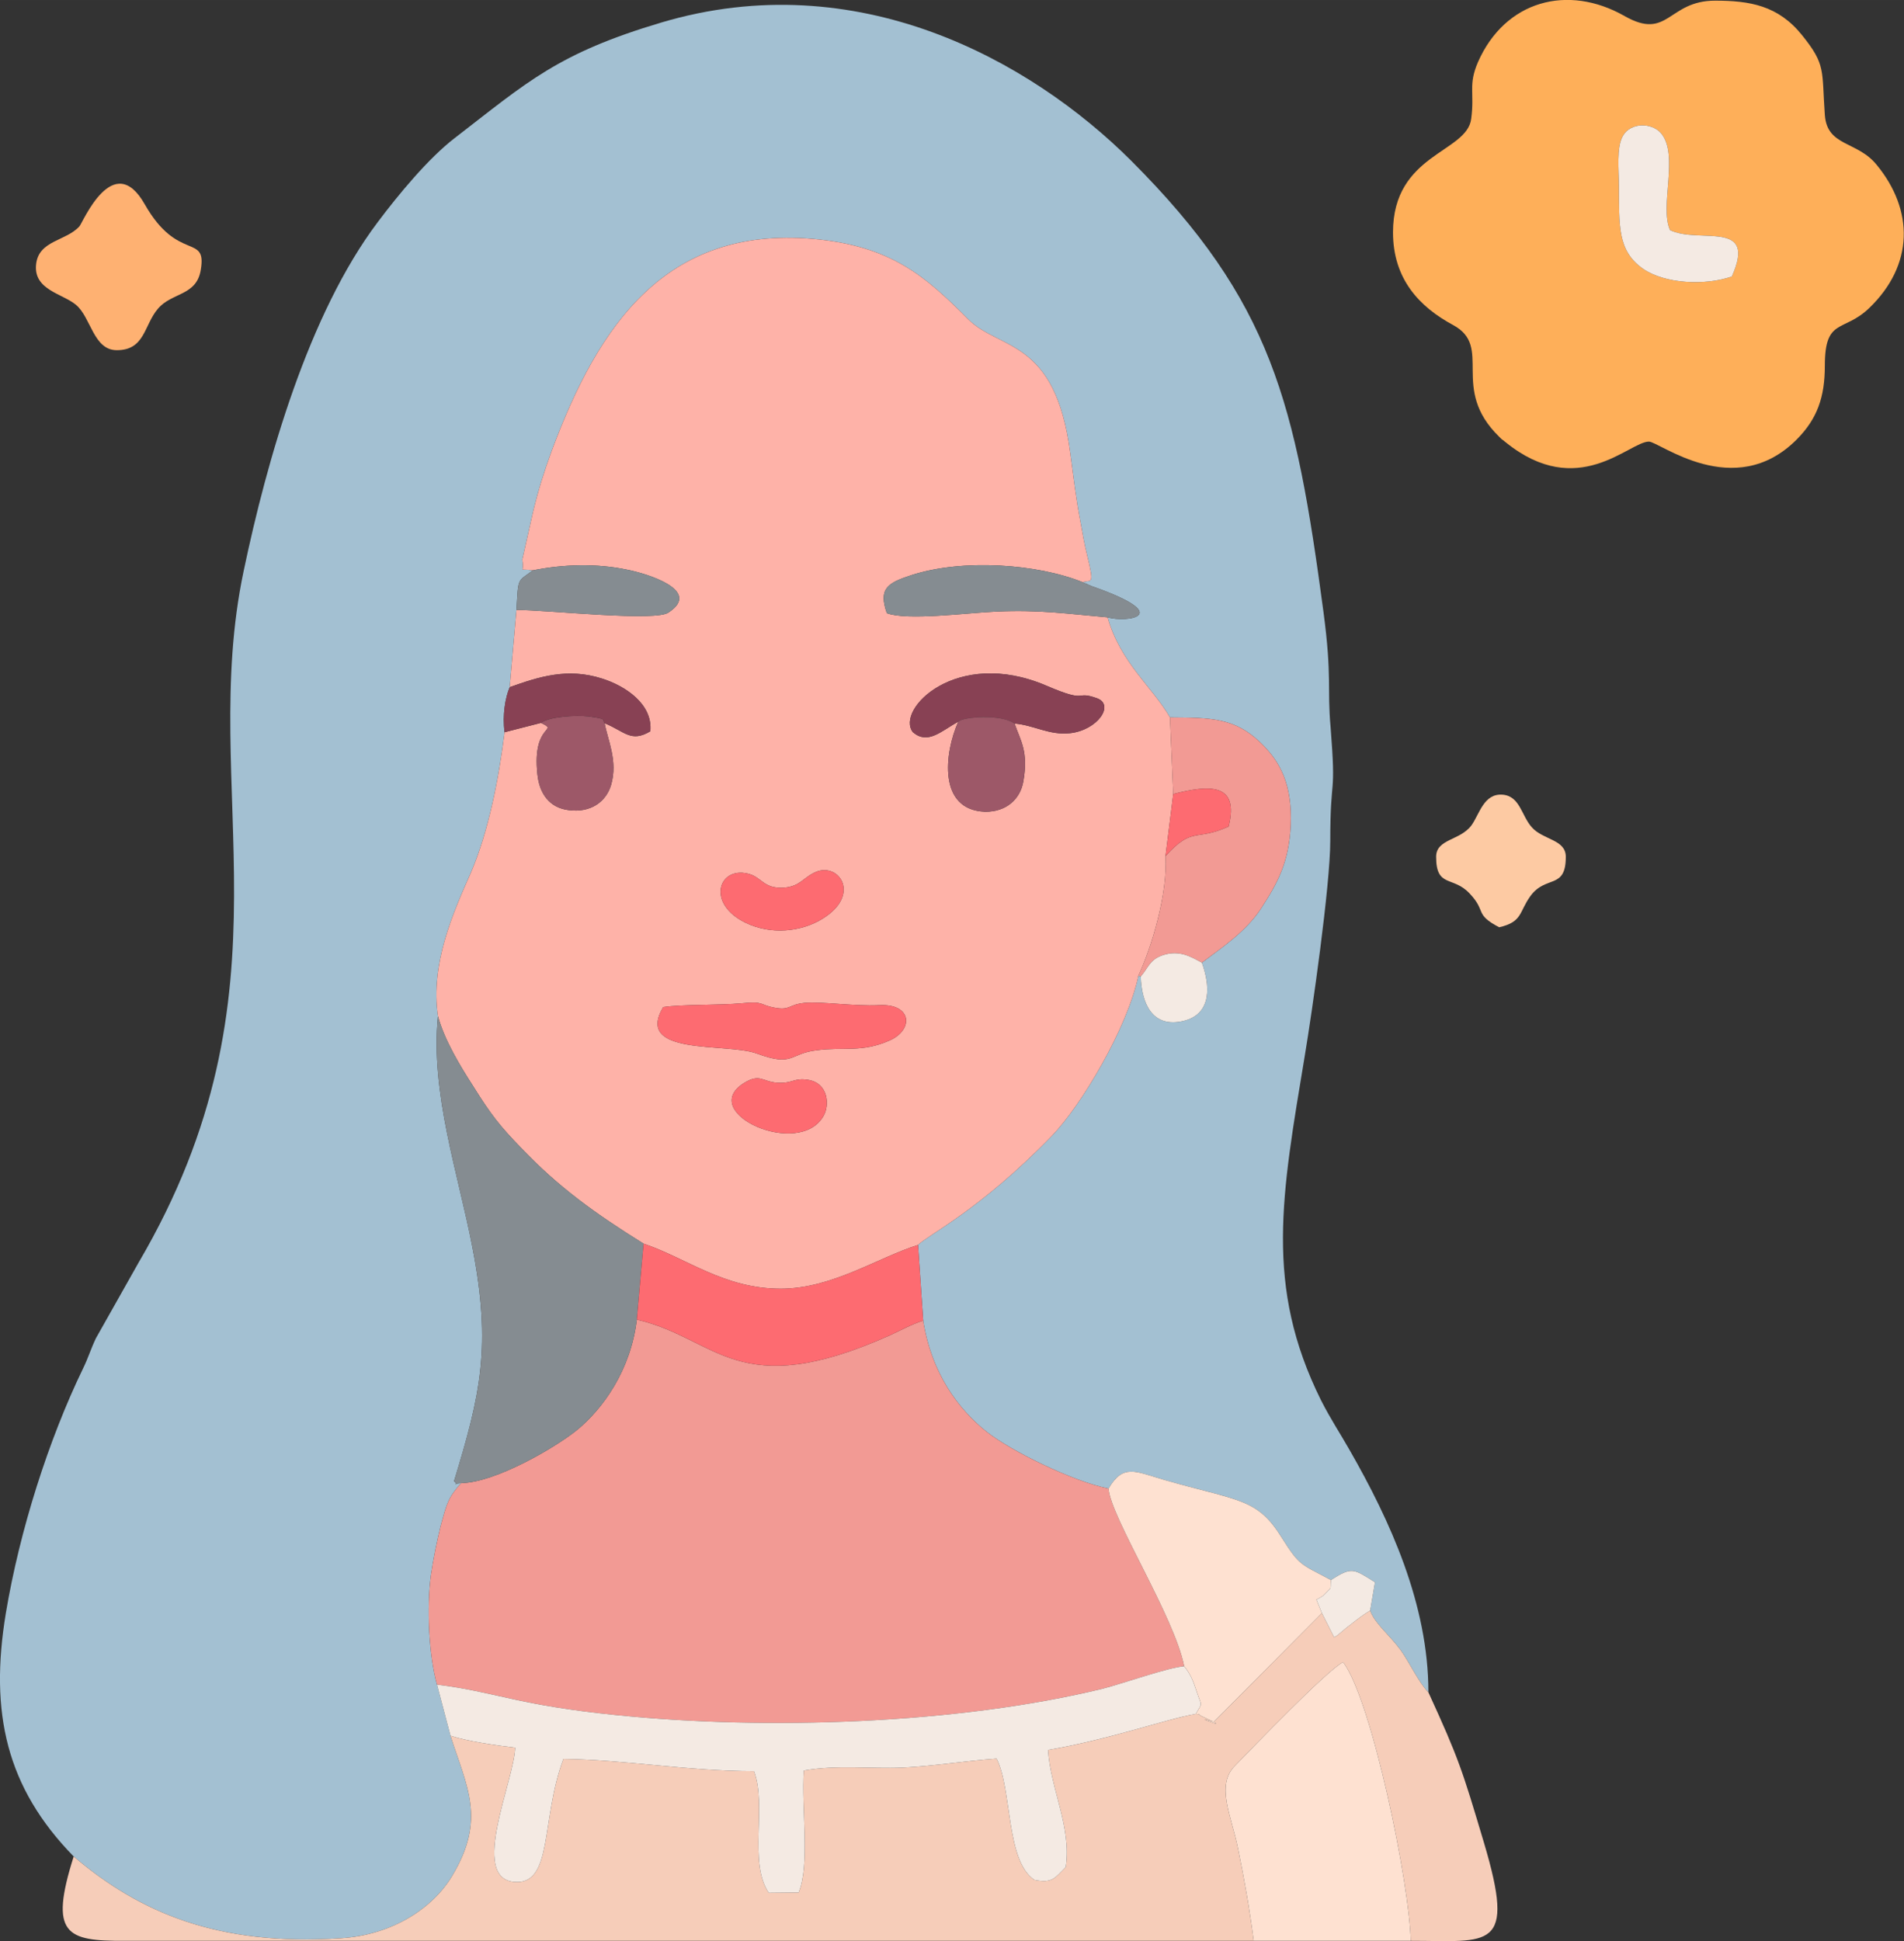
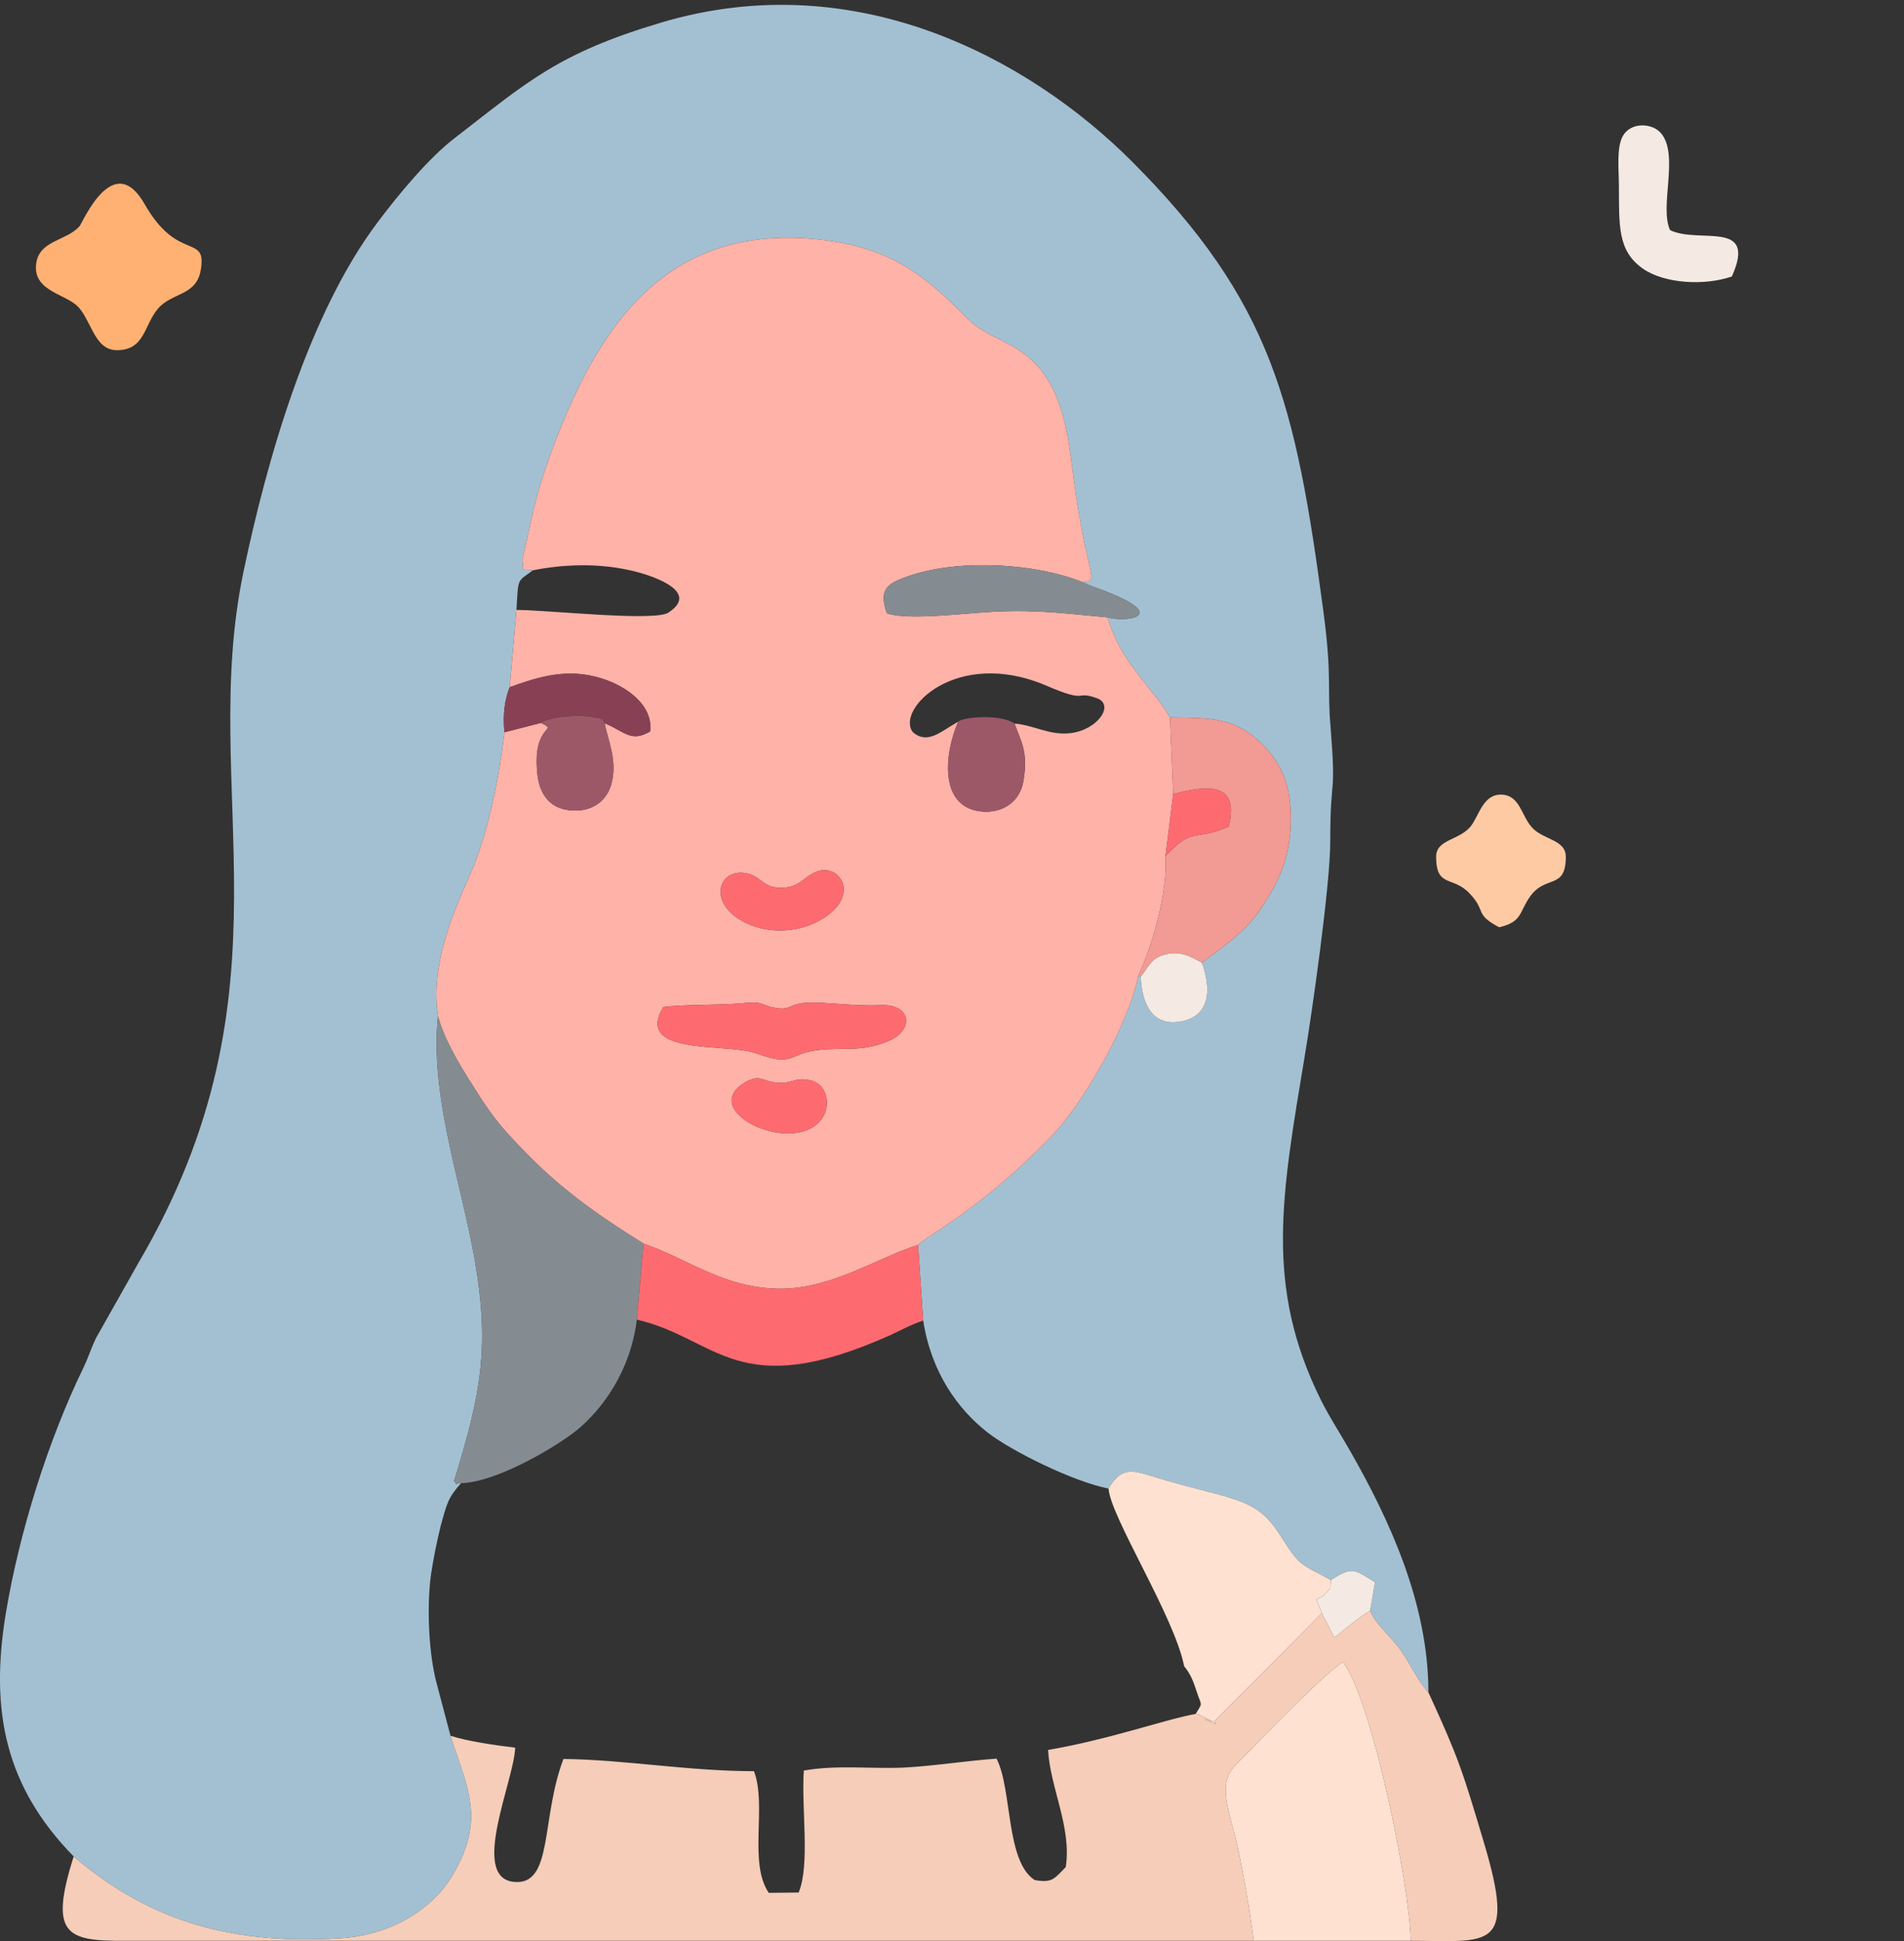
<svg xmlns="http://www.w3.org/2000/svg" xml:space="preserve" width="128.274mm" height="130.746mm" version="1.0" style="shape-rendering:geometricPrecision; text-rendering:geometricPrecision; image-rendering:optimizeQuality; fill-rule:evenodd; clip-rule:evenodd" viewBox="0 0 5917 6031">
  <rect x="0" y="0" width="5917" height="6031" fill="#333333" stroke="none" />
  <defs>
    <style type="text/css">
   
    .fil0 {fill:#A3C0D2}
    .fil6 {fill:#858C91}
    .fil11 {fill:#884154}
    .fil12 {fill:#9D5868}
    .fil2 {fill:#F29A94}
    .fil5 {fill:#F4EAE3}
    .fil3 {fill:#F6CDB9}
    .fil8 {fill:#FD6B71}
    .fil10 {fill:#FDCAA3}
    .fil4 {fill:#FEAF59}
    .fil9 {fill:#FEB172}
    .fil1 {fill:#FEB2A8}
    .fil7 {fill:#FEE1D1}
   
  </style>
  </defs>
  <g id="Capa_x0020_1">
    <g id="_2029507907872">
      <path class="fil0" d="M229 5768c206,175 449,279 830,254 162,-10 288,-95 347,-195 105,-176 45,-274 -6,-434l-42 -159c-26,-93 -32,-242 -19,-339 7,-49 19,-107 30,-152 20,-73 23,-89 64,-135 -36,2 -3,10 -22,-6 82,-269 117,-418 57,-727 -44,-229 -131,-480 -107,-718 -24,-162 47,-321 102,-445 56,-130 88,-299 105,-437 -7,-53 2,-107 16,-140l21 -240c6,-104 2,-86 51,-123 -49,-7 -25,10 -33,-33l34 -151c16,-66 34,-123 57,-186 147,-397 357,-698 810,-660 243,21 350,114 485,250 97,97 271,58 317,416 10,73 18,143 32,215 6,33 12,68 20,100 25,102 12,76 -13,86 4,2 8,4 12,5 3,2 7,4 11,5 3,2 7,3 10,4 257,91 102,112 44,95 40,141 139,216 194,311 127,1 200,1 280,77 65,62 100,134 95,258 -5,115 -41,180 -93,260 -46,70 -118,118 -183,167 25,69 33,159 -57,181 -97,23 -130,-54 -133,-138l-7 -3c-35,165 -179,405 -269,498 -224,231 -384,307 -416,339l16 235c25,162 109,276 198,346 73,58 267,154 378,176 45,-78 84,-53 170,-28 235,68 291,56 368,180 57,90 58,81 153,132 65,-41 69,-36 137,7l-15 88c15,41 58,73 95,123 29,41 55,99 86,131 0,-274 -120,-535 -245,-753 -30,-53 -58,-94 -89,-155 -176,-355 -122,-636 -50,-1071 22,-131 79,-528 79,-666 0,-213 19,-126 1,-354 -11,-122 5,-153 -22,-357 -87,-651 -160,-965 -598,-1403 -313,-312 -851,-610 -1460,-429 -322,96 -414,183 -642,359 -82,63 -176,177 -239,261 -215,285 -344,737 -417,1085 -143,679 173,1298 -327,2149l-132 234c-17,36 -23,59 -40,94 -107,221 -197,503 -240,761 -51,309 2,541 211,755z" />
      <path class="fil1" d="M2416 3364c47,3 51,-16 95,-9 64,10 67,79 49,111 -75,136 -395,-9 -248,-101 50,-31 57,-4 104,-1zm-355 -235c59,-9 170,-5 246,-12 69,-7 51,5 101,14 48,9 42,-10 92,-15 55,-5 152,11 233,7 102,-5 107,77 31,110 -86,38 -142,19 -225,30 -88,10 -71,53 -188,10 -93,-34 -381,9 -290,-144zm477 -421c70,-27 138,72 19,146 -67,42 -162,51 -240,13 -122,-59 -85,-174 6,-153 45,10 48,48 113,44 52,-4 60,-33 102,-50zm615 -460c18,53 44,86 27,181 -10,55 -54,94 -119,93 -146,-5 -127,-181 -83,-280 -55,31 -95,72 -141,33 -55,-70 135,-264 414,-145 135,58 86,14 157,39 58,20 3,100 -83,109 -64,7 -112,-25 -172,-30zm-1497 -476c94,-19 199,-22 293,-2 62,12 232,64 130,132 -35,31 -377,-7 -474,-7l-21 240c90,-32 179,-61 286,-27 74,23 159,80 151,164 -60,36 -79,1 -142,-25 9,51 42,117 20,192 -16,53 -64,87 -132,78 -59,-7 -91,-51 -97,-112 -17,-159 70,-131 11,-159l-113 29c-17,138 -49,307 -105,437 -55,124 -126,283 -102,445 20,75 71,158 109,217 55,88 82,123 149,192 116,122 230,204 381,298 134,45 250,140 426,140 160,0 302,-97 427,-136 32,-32 192,-108 416,-339 90,-93 234,-333 269,-498 42,-91 91,-255 84,-371l24 -193 -10 -238c-55,-95 -154,-170 -194,-311 -125,-11 -211,-24 -345,-18 -91,4 -279,29 -341,5 -27,-77 3,-94 76,-118 160,-52 393,-35 533,22 25,-10 38,16 13,-86 -8,-32 -14,-67 -20,-100 -14,-72 -22,-142 -32,-215 -46,-358 -220,-319 -317,-416 -135,-136 -242,-229 -485,-250 -453,-38 -663,263 -810,660 -23,63 -41,120 -57,186l-34 151c8,43 -16,26 33,33z" />
-       <path class="fil2" d="M1433 4608c-41,46 -44,62 -64,135 -11,45 -23,103 -30,152 -13,97 -7,246 19,339 184,23 250,64 560,95 465,47 1056,28 1508,-82 66,-17 203,-66 254,-70 -30,-154 -229,-464 -235,-552 -111,-22 -305,-118 -378,-176 -89,-70 -173,-184 -198,-346 -37,12 -67,29 -104,46 -475,212 -534,9 -786,-49 -19,158 -106,278 -187,344 -66,53 -251,162 -359,164z" />
      <path class="fil3" d="M3716 5325c-95,17 -266,79 -459,112 7,119 74,241 55,364 -34,34 -41,51 -97,40 -90,-59 -69,-281 -118,-377 -98,7 -194,23 -292,28 -101,4 -205,-9 -307,9 -8,118 20,292 -16,379l-93 1c-64,-95 -5,-272 -46,-378 -203,0 -404,-36 -592,-38 -71,187 -31,394 -154,382 -138,-14 1,-315 4,-417 -65,-8 -148,-20 -201,-37 51,160 111,258 6,434 -59,100 -185,185 -347,195 -381,25 -624,-79 -830,-254 -77,243 -23,263 159,262l3508 0c-13,-101 -29,-191 -49,-288 -19,-96 -69,-193 -11,-254 55,-56 287,-298 338,-324 90,121 207,692 210,866 245,0 329,34 227,-307 -66,-221 -77,-258 -172,-465 -31,-32 -57,-90 -86,-131 -37,-50 -80,-82 -95,-123 -23,14 -36,24 -59,42 -11,8 -19,15 -26,21 -23,18 -5,7 -27,20l-38 -75 -336 338c-94,-30 85,38 -36,-17 -13,-6 -4,-7 -20,-8z" />
-       <path class="fil4" d="M5190 715c90,44 272,-35 192,144 -83,29 -208,23 -276,-24 -80,-56 -74,-134 -75,-260 0,-47 -8,-116 12,-152 24,-44 91,-42 119,-9 57,68 -6,227 28,301zm-861 7c0,144 81,231 187,288 126,68 -12,196 143,347 14,14 2,2 20,17 225,182 383,-1 445,-2 31,-1 265,188 459,-6 65,-65 88,-133 88,-230 0,-150 58,-102 138,-179 139,-134 139,-304 23,-445 -61,-75 -154,-56 -161,-155 -10,-140 4,-155 -71,-248 -74,-92 -162,-107 -270,-107 -147,0 -145,125 -281,48 -177,-101 -372,-48 -456,143 -31,72 -10,94 -21,176 -13,106 -243,108 -243,353z" />
-       <path class="fil5" d="M1358 5234l42 159c53,17 136,29 201,37 -3,102 -142,403 -4,417 123,12 83,-195 154,-382 188,2 389,38 592,38 41,106 -18,283 46,378l93 -1c36,-87 8,-261 16,-379 102,-18 206,-5 307,-9 98,-5 194,-21 292,-28 49,96 28,318 118,377 56,11 63,-6 97,-40 19,-123 -48,-245 -55,-364 193,-33 364,-95 459,-112 22,-38 19,-20 2,-72 -10,-31 -19,-53 -38,-76 -51,4 -188,53 -254,70 -452,110 -1043,129 -1508,82 -310,-31 -376,-72 -560,-95z" />
      <path class="fil6" d="M1433 4608c108,-2 293,-111 359,-164 81,-66 168,-186 187,-344l21 -236c-151,-94 -265,-176 -381,-298 -67,-69 -94,-104 -149,-192 -38,-59 -89,-142 -109,-217 -24,238 63,489 107,718 60,309 25,458 -57,727 19,16 -14,8 22,6z" />
      <path class="fil7" d="M3896 6030l488 0c-3,-174 -120,-745 -210,-866 -51,26 -283,268 -338,324 -58,61 -8,158 11,254 20,97 36,187 49,288z" />
-       <path class="fil7" d="M3445 4625c6,88 205,398 235,552 19,23 28,45 38,76 17,52 20,34 -2,72 16,1 7,2 20,8 121,55 -58,-13 36,17l336 -338 -17 -42c3,-2 20,-10 26,-17 24,-27 16,-8 19,-44 -95,-51 -96,-42 -153,-132 -77,-124 -133,-112 -368,-180 -86,-25 -125,-50 -170,28z" />
+       <path class="fil7" d="M3445 4625c6,88 205,398 235,552 19,23 28,45 38,76 17,52 20,34 -2,72 16,1 7,2 20,8 121,55 -58,-13 36,17l336 -338 -17 -42c3,-2 20,-10 26,-17 24,-27 16,-8 19,-44 -95,-51 -96,-42 -153,-132 -77,-124 -133,-112 -368,-180 -86,-25 -125,-50 -170,28" />
      <path class="fil2" d="M3646 2467c109,-28 207,-37 172,101 -103,47 -111,-2 -196,92 7,116 -42,280 -84,371l7 3c24,-27 27,-52 68,-66 53,-18 90,6 122,23 65,-49 137,-97 183,-167 52,-80 88,-145 93,-260 5,-124 -30,-196 -95,-258 -80,-76 -153,-76 -280,-77l10 238z" />
      <path class="fil8" d="M1979 4100c252,58 311,261 786,49 37,-17 67,-34 104,-46l-16 -235c-125,39 -267,136 -427,136 -176,0 -292,-95 -426,-140l-21 236z" />
      <path class="fil9" d="M363 1088c88,0 84,-78 128,-129 43,-51 120,-39 133,-121 19,-114 -71,-22 -174,-203 -98,-173 -193,57 -203,68 -42,47 -128,43 -135,120 -7,78 82,89 124,124 47,39 54,141 127,141z" />
      <path class="fil8" d="M2061 3129c-91,153 197,110 290,144 117,43 100,0 188,-10 83,-11 139,8 225,-30 76,-33 71,-115 -31,-110 -81,4 -178,-12 -233,-7 -50,5 -44,24 -92,15 -50,-9 -32,-21 -101,-14 -76,7 -187,3 -246,12z" />
      <path class="fil10" d="M4463 2662c0,98 53,58 105,115 52,55 13,63 91,104 73,-17 61,-47 97,-97 48,-66 110,-19 110,-122 0,-54 -70,-52 -105,-91 -33,-36 -37,-98 -92,-102 -58,-4 -71,60 -96,95 -35,48 -110,42 -110,98z" />
      <path class="fil6" d="M3442 1918c58,17 213,-4 -44,-95 -3,-1 -7,-2 -10,-4 -4,-1 -8,-3 -11,-5 -4,-1 -8,-3 -12,-5 -140,-57 -373,-74 -533,-22 -73,24 -103,41 -76,118 62,24 250,-1 341,-5 134,-6 220,7 345,18z" />
      <path class="fil5" d="M5190 715c-34,-74 29,-233 -28,-301 -28,-33 -95,-35 -119,9 -20,36 -12,105 -12,152 1,126 -5,204 75,260 68,47 193,53 276,24 80,-179 -102,-100 -192,-144z" />
-       <path class="fil11" d="M2978 2242c17,-15 132,-24 175,6 60,5 108,37 172,30 86,-9 141,-89 83,-109 -71,-25 -22,19 -157,-39 -279,-119 -469,75 -414,145 46,39 86,-2 141,-33z" />
-       <path class="fil6" d="M1656 1772c-49,37 -45,19 -51,123 97,0 439,38 474,7 102,-68 -68,-120 -130,-132 -94,-20 -199,-17 -293,2z" />
      <path class="fil12" d="M2978 2242c-44,99 -63,275 83,280 65,1 109,-38 119,-93 17,-95 -9,-128 -27,-181 -43,-30 -158,-21 -175,-6z" />
      <path class="fil12" d="M1879 2247c-9,-12 10,-13 -50,-21 -36,-4 -118,-1 -148,20 59,28 -28,0 -11,159 6,61 38,105 97,112 68,9 116,-25 132,-78 22,-75 -11,-141 -20,-192z" />
      <path class="fil11" d="M1584 2135c-14,33 -23,87 -16,140l113 -29c30,-21 112,-24 148,-20 60,8 41,9 50,21 63,26 82,61 142,25 8,-84 -77,-141 -151,-164 -107,-34 -196,-5 -286,27z" />
      <path class="fil8" d="M2538 2708c-42,17 -50,46 -102,50 -65,4 -68,-34 -113,-44 -91,-21 -128,94 -6,153 78,38 173,29 240,-13 119,-74 51,-173 -19,-146z" />
      <path class="fil8" d="M2312 3365c-147,92 173,237 248,101 18,-32 15,-101 -49,-111 -44,-7 -48,12 -95,9 -47,-3 -54,-30 -104,1z" />
      <path class="fil5" d="M3545 3034c3,84 36,161 133,138 90,-22 82,-112 57,-181 -32,-17 -69,-41 -122,-23 -41,14 -44,39 -68,66z" />
      <path class="fil8" d="M3646 2467l-24 193c85,-94 93,-45 196,-92 35,-138 -63,-129 -172,-101z" />
      <path class="fil5" d="M4136 4909c-3,36 5,17 -19,44 -6,7 -23,15 -26,17l17 42 38 75c22,-13 4,-2 27,-20 7,-6 15,-13 26,-21 23,-18 36,-28 59,-42l15 -88c-68,-43 -72,-48 -137,-7z" />
    </g>
  </g>
</svg>